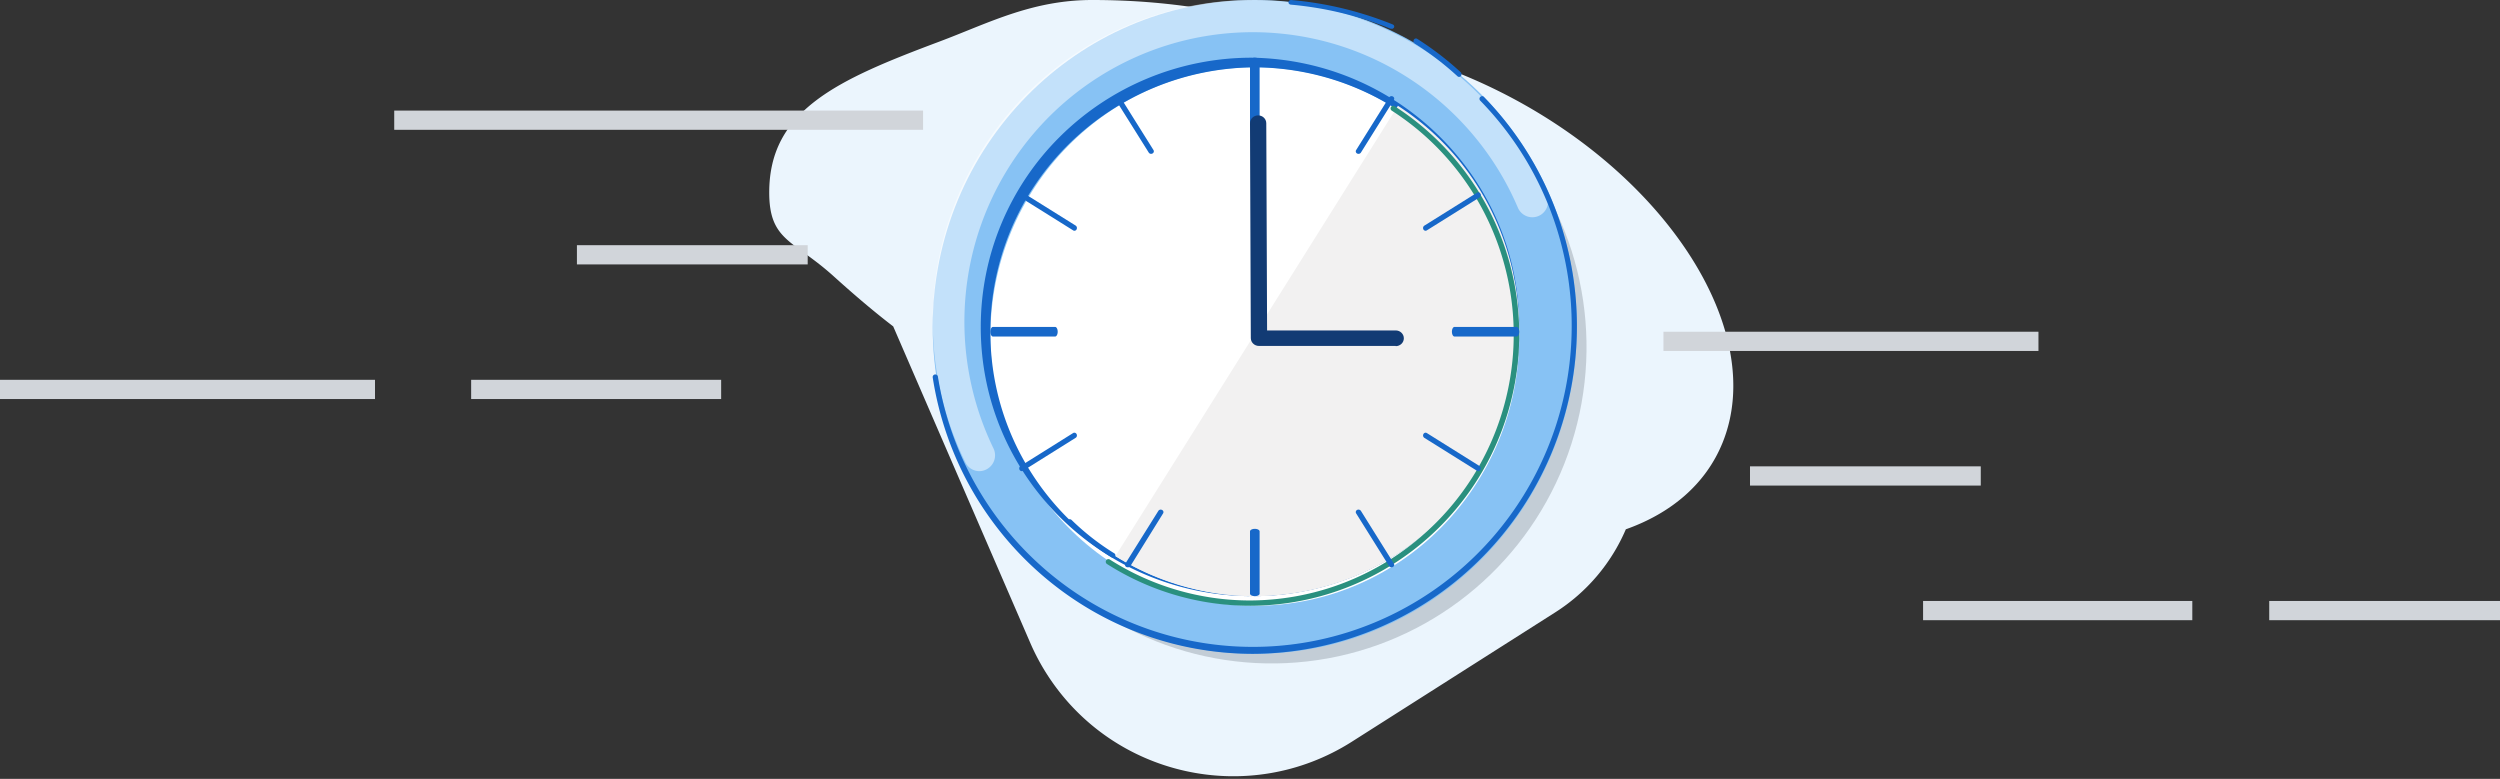
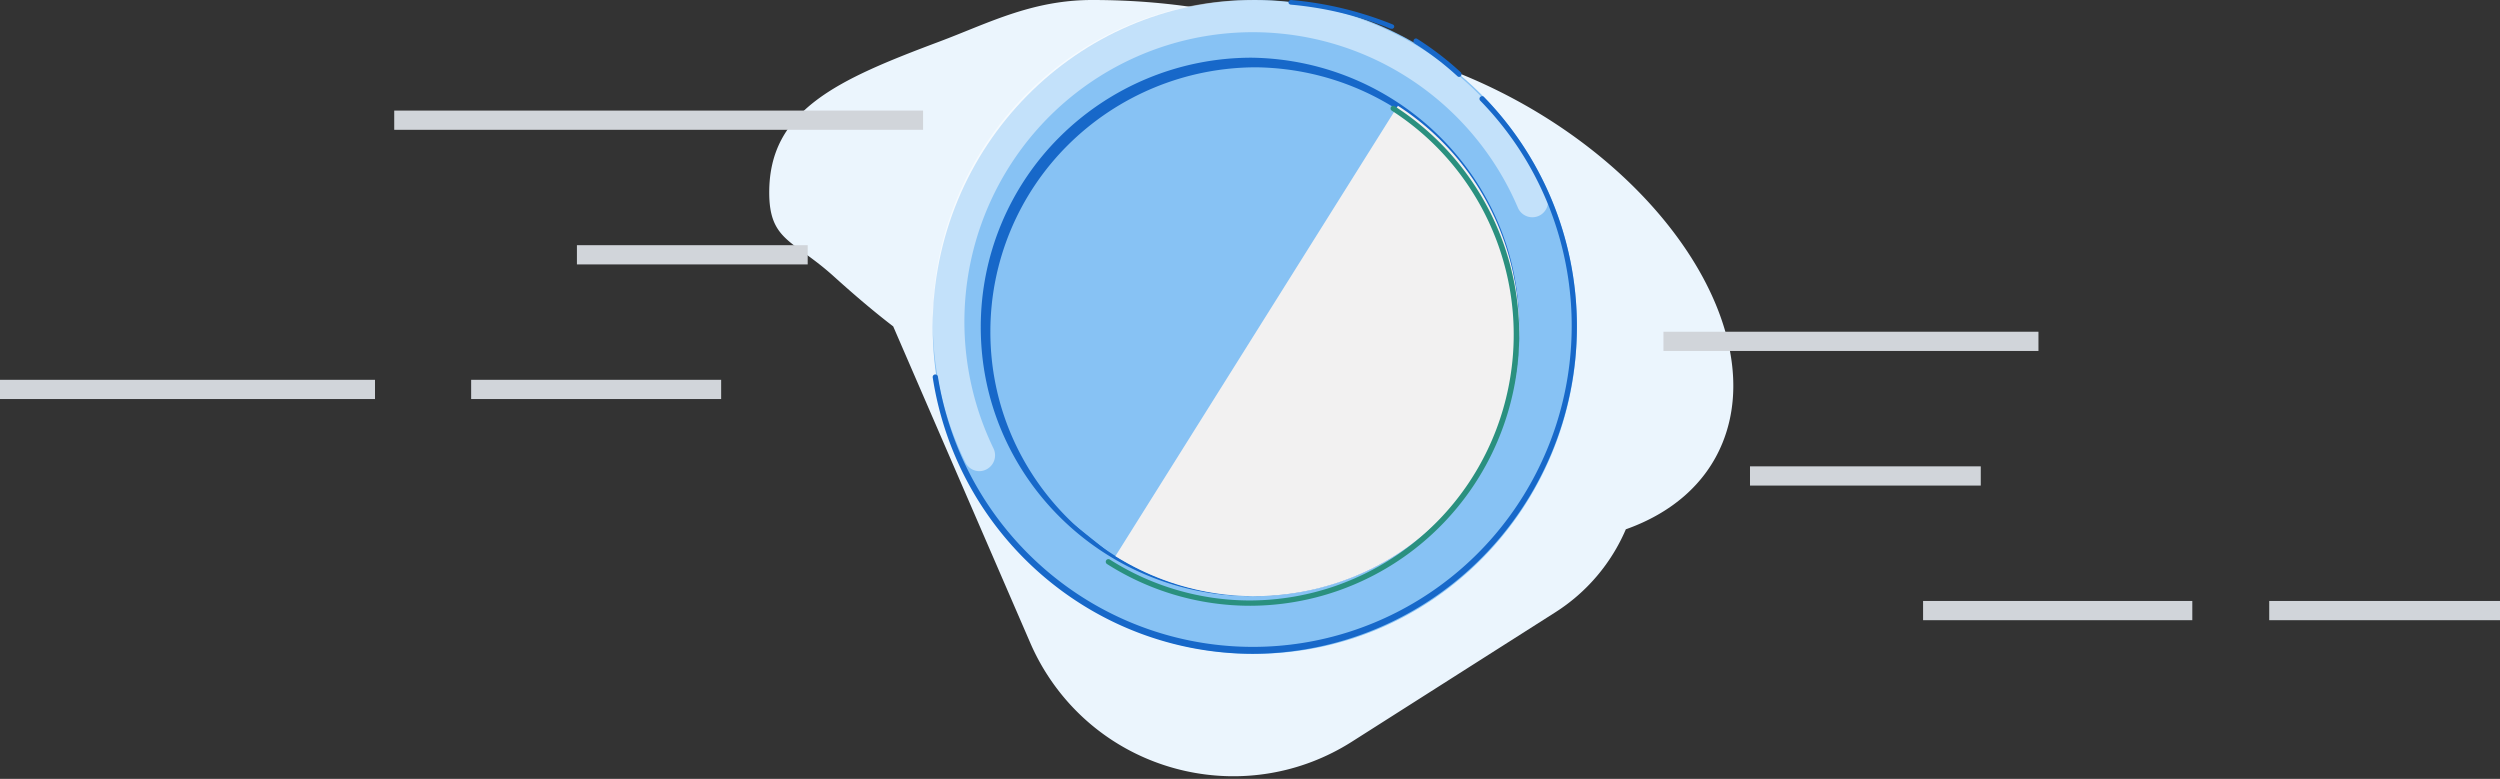
<svg xmlns="http://www.w3.org/2000/svg" width="260" height="81">
  <rect width="100%" height="100%" fill="#333333" stroke="none" />
  <g fill="none" fill-rule="evenodd">
    <path fill="#EBF5FD" d="M113.595 0c8.54 0 16.64 1.428 23.022 4.118 5.904.324 12.418 2.02 18.872 5.172 17.778 8.686 28.369 25.142 23.656 36.757-1.742 4.292-5.33 7.323-10.058 9a19.15 19.15 0 0 1-7.332 8.632L140.6 77.134c-10.718 6.817-24.933 3.655-31.75-7.064a23 23 0 0 1-1.699-3.203L92.894 33.946c-2.336-1.793-4.422-3.616-6.2-5.22C82.49 24.933 80 25.063 80 20.013c0-8.554 7.08-11.705 17.634-15.664a97.15 97.15 0 0 0 1.955-.761l.965-.388C104.57 1.582 108.51 0 113.595 0Z" />
    <g fill-rule="nonzero" transform="translate(97)">
-       <path fill="#242F3E" d="M11 58.184c7.852 8.714 19.732 12.554 31.165 10.075 11.433-2.478 20.681-10.9 24.262-22.092 3.581-11.192.95-23.454-6.902-32.167 0 0 13.881 29.892-10.199 47.416C32.121 73.926 11 58.184 11 58.184Z" opacity=".2" />
      <ellipse cx="33.5" cy="34" fill="#87C2F4" rx="33.5" ry="34" />
      <path fill="#FFF" d="M4.863 49a1.635 1.635 0 0 1-1.472-.92A33.502 33.502 0 0 1 5.989 14.28C12.912 4.323 24.672-1.075 36.702.179c12.03 1.255 22.433 8.965 27.17 20.136.35.836-.04 1.8-.873 2.152a1.634 1.634 0 0 1-2.143-.876C56.565 11.547 47.19 4.626 36.36 3.507 25.53 2.39 14.948 7.25 8.71 16.206a30.206 30.206 0 0 0-2.386 30.43 1.645 1.645 0 0 1-.752 2.189c-.22.113-.463.173-.71.175Z" opacity=".5" />
-       <ellipse cx="33.5" cy="35" fill="#FFF" rx="27.5" ry="28" />
      <path fill="#1768C9" d="M33.153 62C17.59 61.976 4.988 49.452 5 34.02a27.839 27.839 0 0 1 8.222-19.794A28.319 28.319 0 0 1 33.153 6C48.595 6.214 61 18.687 61 34S48.595 61.786 33.153 62Zm.499-55a27.811 27.811 0 0 0-19.579 8.078A27.334 27.334 0 0 0 6 34.519C5.99 49.675 18.366 61.973 33.652 62 48.818 61.788 61 49.538 61 34.5S48.818 7.212 33.652 7Z" />
      <path fill="#F2F1F1" d="M19 57.842c12.834 8.01 29.68 4.103 37.744-8.753C64.81 36.233 61.077 19.234 48.384 11" />
      <path fill="#2A907F" d="M33.04 63a27.716 27.716 0 0 1-14.91-4.341.277.277 0 0 1 .015-.478.273.273 0 0 1 .275.01 27.175 27.175 0 0 0 14.62 4.258c12.196-.059 22.898-8.177 26.295-19.948 3.398-11.77-1.32-24.385-11.59-30.992a.276.276 0 0 1-.083-.38.269.269 0 0 1 .378-.083c10.492 6.73 15.315 19.604 11.847 31.618C56.418 54.677 45.487 62.957 33.04 63Z" />
      <path fill="#1768C9" d="M14 54a29.341 29.341 0 0 0 5 4" />
-       <path fill="#1768C9" d="M18.738 58a.251.251 0 0 1-.133-.035 26.283 26.283 0 0 1-4.53-3.537.246.246 0 0 1-.066-.242.254.254 0 0 1 .182-.177.262.262 0 0 1 .249.064 25.618 25.618 0 0 0 4.437 3.467c.059.034.101.09.117.156a.24.24 0 0 1-.035.189.264.264 0 0 1-.22.115ZM33.5 56v7M33.5 62c-.276 0-.5-.12-.5-.268v-6.464c0-.148.224-.268.5-.268s.5.12.5.268v6.486c-.02.14-.239.246-.5.246ZM33.5 7v7M33.5 13c-.276 0-.5-.12-.5-.266V6.266c0-.147.224-.266.5-.266s.5.12.5.266v6.49c-.02.138-.239.244-.5.244ZM54 34.5h7M60.732 35h-6.464c-.148 0-.268-.224-.268-.5s.12-.5.268-.5h6.464c.148 0 .268.224.268.5s-.12.5-.268.5ZM6 34.5h7M12.732 35H6.268C6.12 35 6 34.776 6 34.5s.12-.5.268-.5h6.464c.148 0 .268.224.268.5s-.12.5-.268.5ZM44 53l3 6M47.714 59a.304.304 0 0 1-.25-.13l-3.426-5.479c-.078-.125-.032-.285.103-.36a.313.313 0 0 1 .394.1l3.425 5.478c.039.06.05.13.03.197a.26.26 0 0 1-.133.158.288.288 0 0 1-.143.036ZM20 10l3 6M22.714 16a.285.285 0 0 1-.246-.135l-3.431-5.476c-.077-.125-.029-.283.108-.354a.305.305 0 0 1 .218-.026.277.277 0 0 1 .171.125l3.431 5.476c.074.126.026.281-.108.354a.339.339 0 0 1-.143.036ZM52 24l6-3M51.257 24a.265.265 0 0 1-.248-.21.297.297 0 0 1 .118-.32l5.46-3.416a.241.241 0 0 1 .275-.021.29.29 0 0 1 .138.26.286.286 0 0 1-.153.251l-5.46 3.416a.263.263 0 0 1-.13.04ZM9 48l6-3M9.259 49a.267.267 0 0 1-.25-.212.298.298 0 0 1 .119-.32l5.48-3.433c.126-.074.283-.026.355.108a.304.304 0 0 1 .028.217.278.278 0 0 1-.122.172l-5.48 3.434a.262.262 0 0 1-.13.034ZM52 45l6 3M56.747 49a.262.262 0 0 1-.13-.034l-5.486-3.43a.302.302 0 0 1-.096-.392c.072-.137.232-.185.357-.106l5.48 3.43c.1.065.149.195.12.318a.267.267 0 0 1-.245.214ZM9 21l6 3M14.74 24a.22.22 0 0 1-.13-.04l-5.49-3.433a.303.303 0 0 1-.086-.381c.068-.133.218-.184.342-.116l5.495 3.432a.308.308 0 0 1 .094.395.258.258 0 0 1-.224.143ZM44 16l3-6M44.287 16a.335.335 0 0 1-.143-.031c-.135-.073-.183-.228-.11-.354l3.438-5.495a.304.304 0 0 1 .382-.087c.133.068.184.218.116.342l-3.437 5.495a.293.293 0 0 1-.246.13ZM20 59l3-6M20.282 58.998a.309.309 0 0 1-.137-.03c-.137-.071-.185-.23-.108-.354l3.43-5.48a.277.277 0 0 1 .17-.125.305.305 0 0 1 .218.026c.137.07.185.229.108.354l-3.4 5.48a.295.295 0 0 1-.28.13Z" />
-       <path fill="#123B74" d="M48.154 35.978H33.93c-.465 0-.843-.363-.846-.812L33 12.818c0-.452.379-.818.846-.818.468 0 .847.366.847.818l.084 21.547h13.377c.467 0 .846.366.846.817 0 .452-.379.818-.846.818v-.022Z" />
      <path fill="#1768C9" d="M47.715 2.98a.252.252 0 0 1-.114 0A36.196 36.196 0 0 0 37.247.484a.274.274 0 0 1-.223-.141.22.22 0 0 1 .027-.241.29.29 0 0 1 .25-.1 36.612 36.612 0 0 1 10.545 2.541c.114.049.175.16.148.269-.028.109-.136.187-.262.189l-.017-.02ZM54.746 8a.25.25 0 0 1-.165-.067 31.24 31.24 0 0 0-4.454-3.408.3.3 0 0 1-.092-.386c.073-.134.23-.178.354-.101a32.258 32.258 0 0 1 4.521 3.469.297.297 0 0 1 .075.309.26.26 0 0 1-.24.184ZM33.295 68C16.685 67.977 2.561 55.784.003 39.258a.275.275 0 0 1 .224-.314c.15-.023.292.08.317.231 2.272 14.239 13.364 25.4 27.506 27.68 14.141 2.278 28.138-4.84 34.71-17.654 6.57-12.813 4.232-28.427-5.8-38.718a.276.276 0 0 1 .117-.476c.1-.023.205.012.27.09 9.507 9.784 12.277 24.345 7.033 36.973C59.137 59.698 46.9 67.941 33.306 68h-.01Z" />
    </g>
    <g fill="#D1D5DA">
      <path d="M41 11.5h55v2H41zM0 39.5h39v2H0zM60 25.5h24v2H60zM49 39.5h26v2H49zM173 34.5h39v2h-39zM182 48.5h24v2h-24zM200 62.5h28v2h-28zM236 62.5h24v2h-24z" />
    </g>
  </g>
</svg>